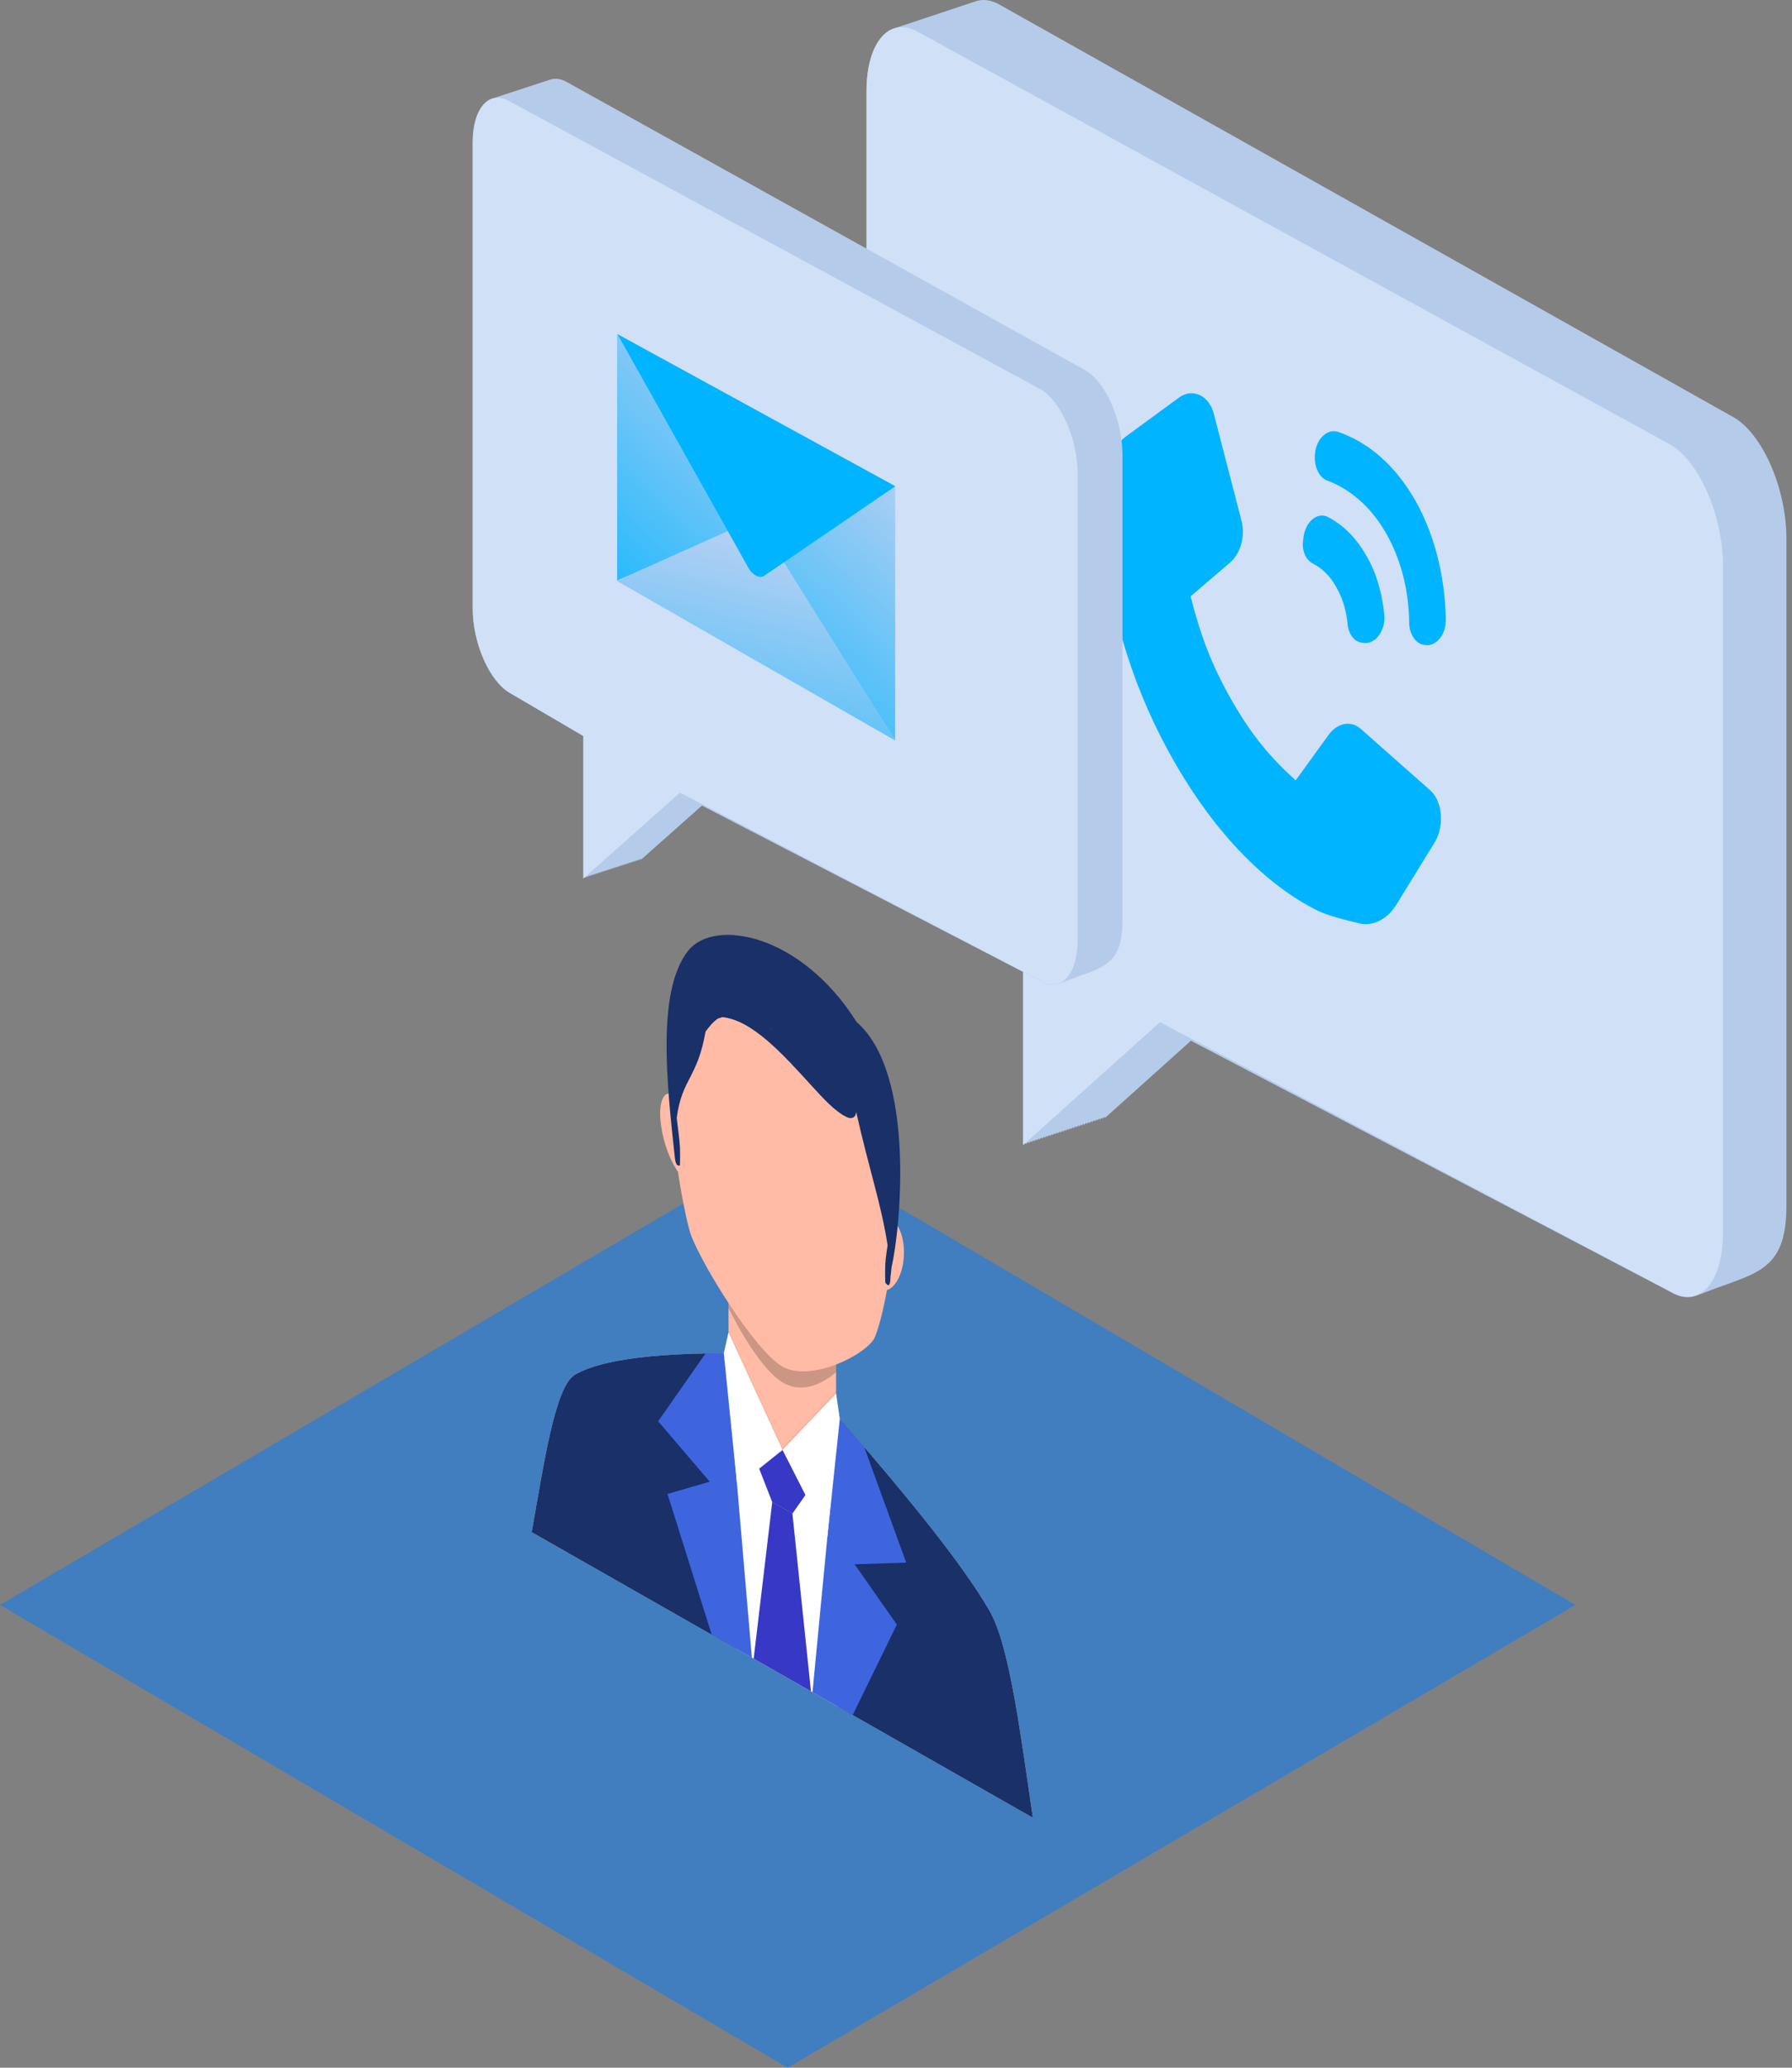
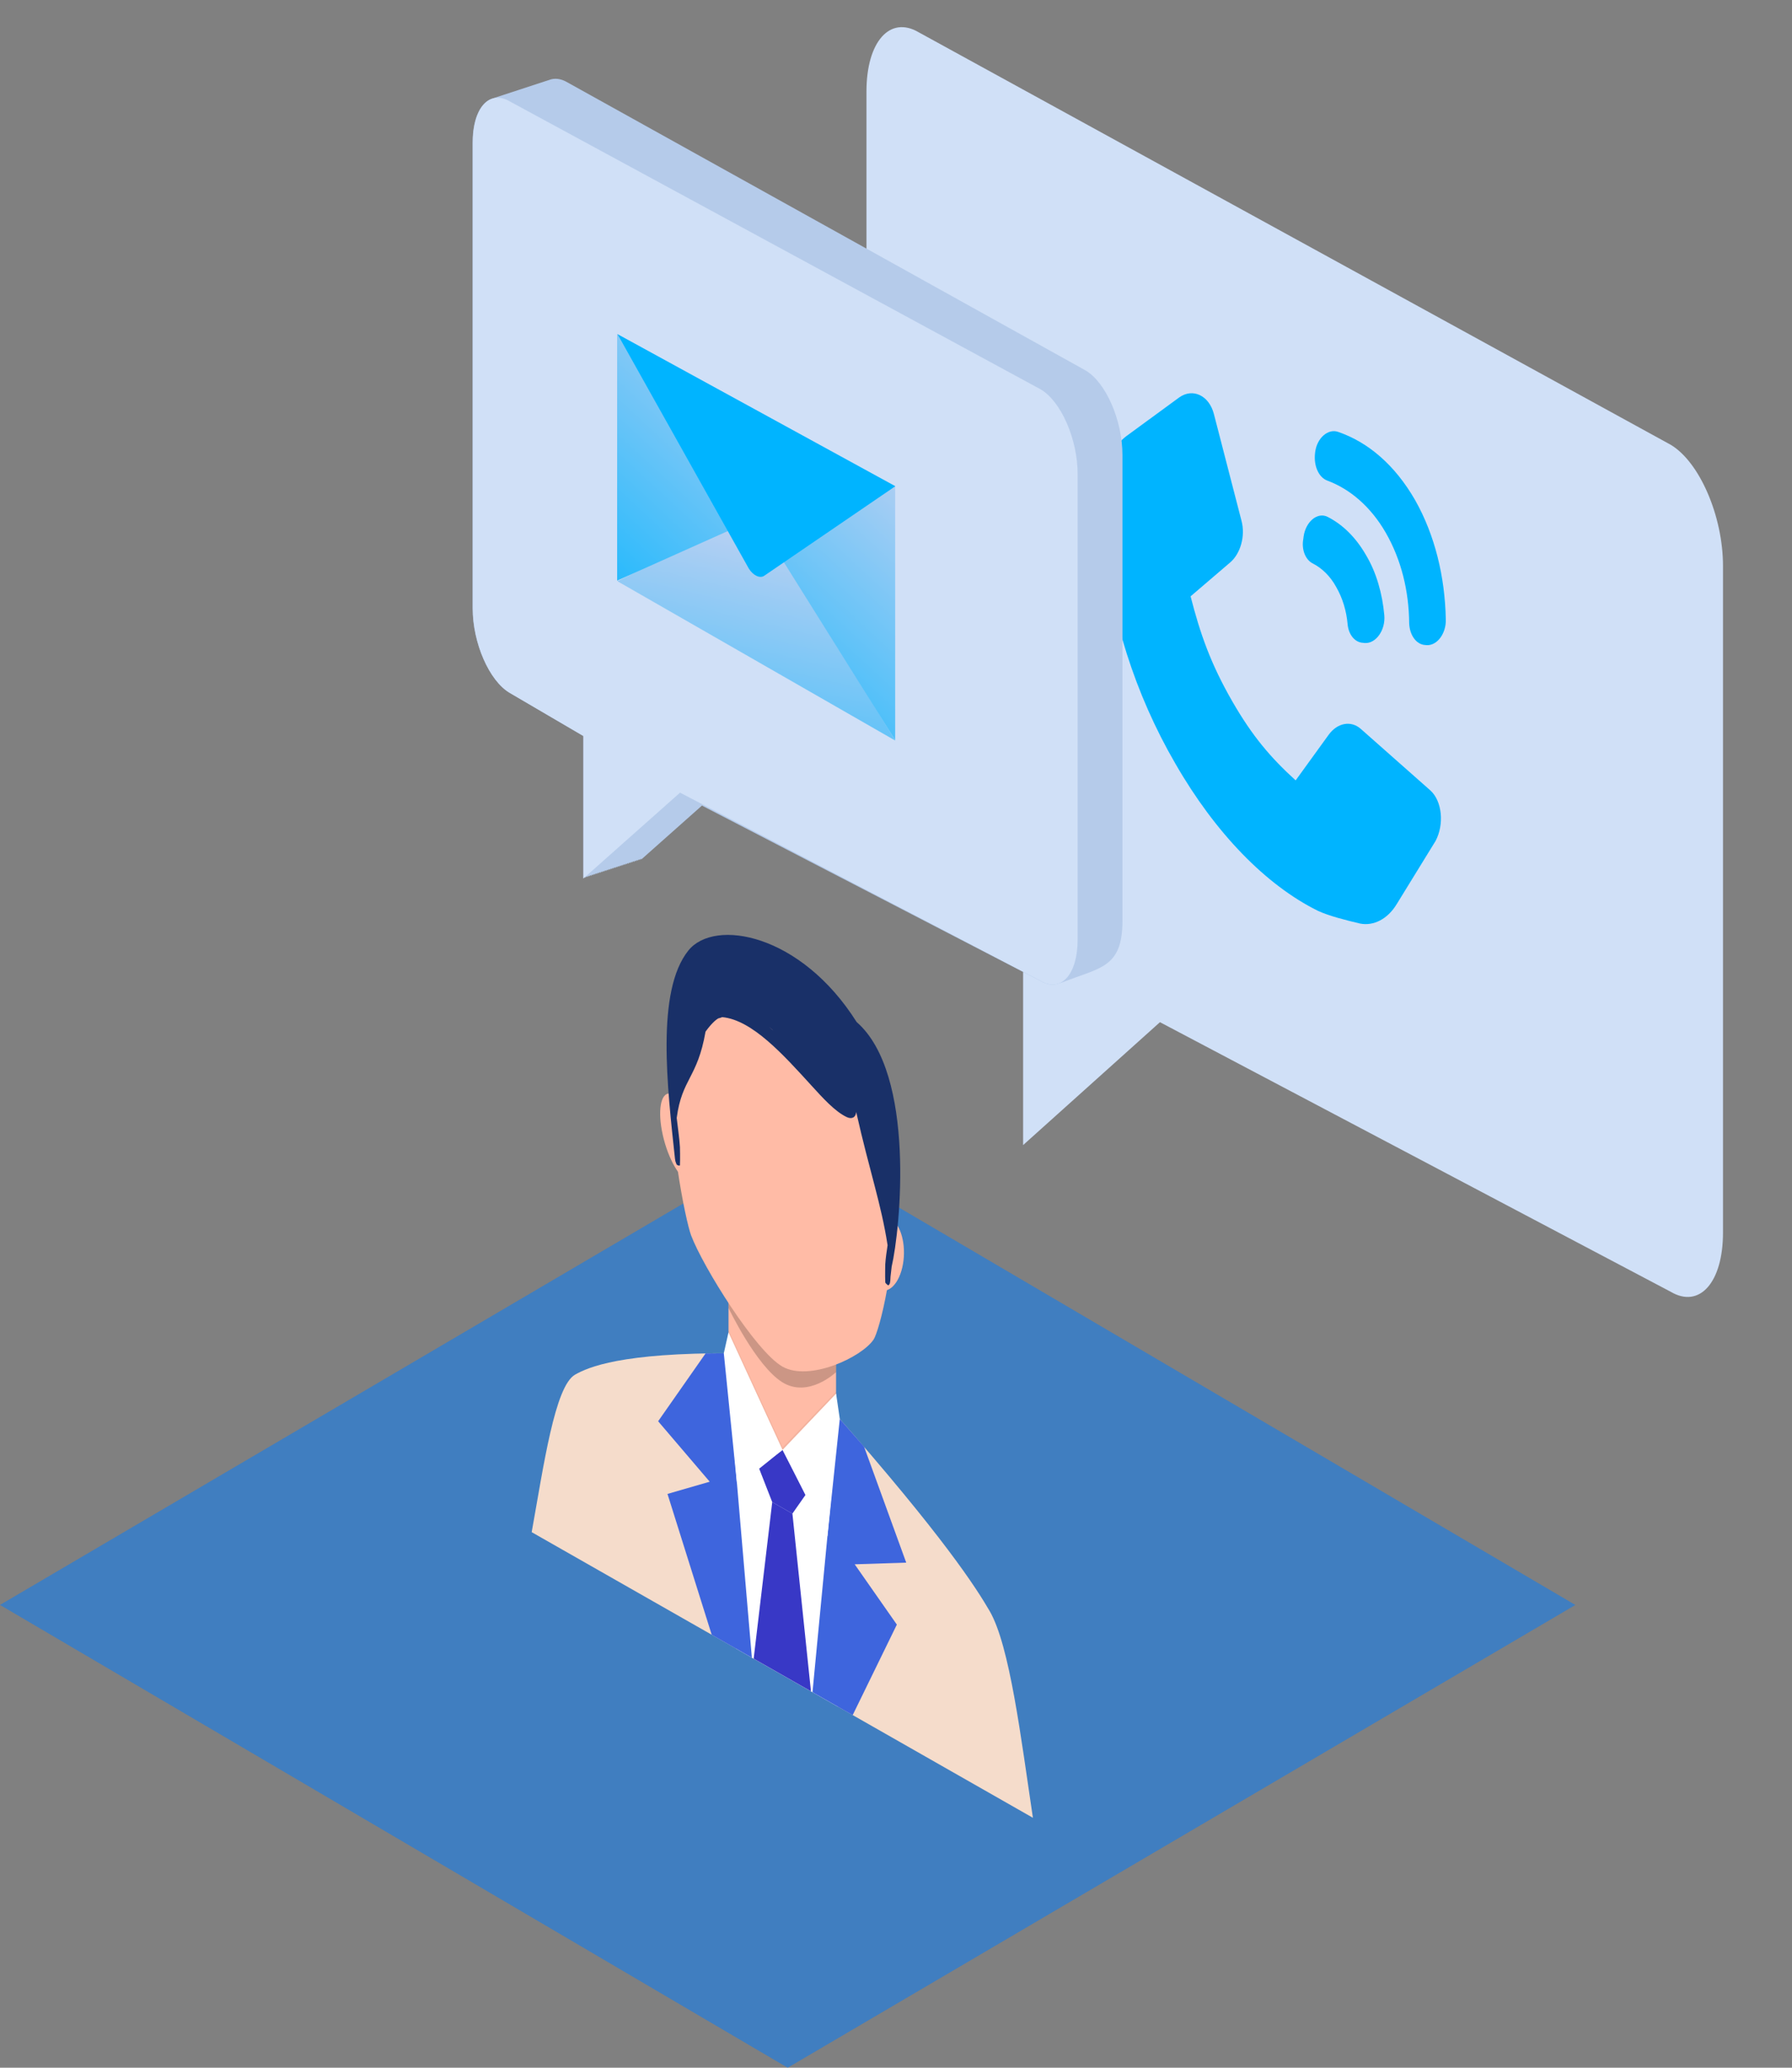
<svg xmlns="http://www.w3.org/2000/svg" width="91" height="105" viewBox="0 0 91 105" fill="none">
  <rect x="0" y="0" width="91" height="105" fill="#808080" stroke="none" />
  <path opacity="0.5" d="M40 2.50361e-06L-6.32606e-06 23.499L40 47L80 23.501L40 2.50361e-06Z" transform="translate(0 58)" fill="#007DFF" />
-   <path d="M44.057 21.203L6.804 0.262C6.321 -0.024 5.869 -0.067 5.477 0.09C5.432 0.102 5.388 0.118 5.343 0.134C5.298 0.147 5.254 0.162 5.21 0.178C5.164 0.191 5.12 0.206 5.076 0.224C5.031 0.236 4.986 0.251 4.942 0.268C4.897 0.28 4.853 0.295 4.809 0.312C4.763 0.324 4.719 0.339 4.675 0.356C4.63 0.368 4.585 0.383 4.541 0.401C4.496 0.414 4.452 0.429 4.408 0.445C4.362 0.458 4.318 0.473 4.274 0.49C4.228 0.502 4.184 0.517 4.14 0.535C4.095 0.547 4.051 0.563 4.007 0.579C3.961 0.591 3.917 0.607 3.873 0.623C3.827 0.636 3.783 0.651 3.739 0.667C3.694 0.68 3.65 0.695 3.605 0.713C3.56 0.725 3.516 0.74 3.472 0.757C3.426 0.769 3.382 0.784 3.338 0.801C3.293 0.813 3.249 0.828 3.203 0.846C3.158 0.859 3.113 0.874 3.069 0.89C3.024 0.903 2.98 0.918 2.936 0.934C2.89 0.947 2.846 0.962 2.802 0.979C2.756 0.991 2.712 1.006 2.668 1.024C2.623 1.036 2.579 1.052 2.535 1.068C2.489 1.08 2.445 1.096 2.401 1.112C2.355 1.125 2.311 1.14 2.267 1.156C2.222 1.169 2.178 1.184 2.134 1.202C2.088 1.214 2.044 1.229 2 1.246C1.954 1.258 1.91 1.273 1.866 1.29C1.821 1.302 1.777 1.317 1.732 1.335C1.687 1.348 1.643 1.363 1.599 1.379C1.553 1.392 1.509 1.407 1.465 1.423C0.597 1.662 -8.07563e-06 2.853 -8.07563e-06 4.641V38.498C-8.07563e-06 41.026 1.191 43.779 2.659 44.649L7.955 47.786V58.144L8.089 58.024V58.1L8.223 57.98V58.056L8.356 57.936V58.012L8.49 57.892V57.968L8.624 57.848V57.924L8.757 57.804V57.88L8.891 57.76V57.835L9.025 57.716V57.791L9.158 57.672V57.747L9.292 57.627V57.703L9.427 57.583V57.659L9.561 57.539V57.615L9.695 57.495V57.571L9.828 57.451V57.527L9.962 57.407V57.483L10.096 57.363V57.439L10.229 57.319V57.395L10.363 57.275V57.351L10.497 57.231V57.306L10.63 57.187V57.262L10.764 57.143V57.218L10.898 57.099V57.174L11.031 57.054V57.13L11.165 57.01V57.086L11.299 56.966V57.042L11.432 56.922V56.998L11.566 56.878V56.954L11.7 56.834V56.91L11.834 56.79V56.866L11.967 56.746V56.822L12.101 56.702V56.778L16.474 52.849L40.834 65.605C41.318 65.892 41.77 65.935 42.162 65.778C42.207 65.765 42.251 65.75 42.295 65.732C42.341 65.72 42.385 65.705 42.429 65.688C45.095 64.619 46.715 64.663 46.715 61.222V27.366C46.715 24.827 45.525 22.074 44.057 21.203Z" transform="translate(44.002)" fill="#B5CBEA" />
  <path d="M40.837 21.205L2.659 0.264C1.191 -0.605 -6.56145e-06 0.738 -6.56145e-06 3.266V37.123C-6.56145e-06 39.65 1.191 42.404 2.659 43.274L7.955 46.411V56.769L14.904 50.528L40.837 64.216C42.305 65.086 43.496 63.743 43.496 61.215V27.358C43.496 24.831 42.305 22.076 40.837 21.205Z" transform="translate(44 1.379)" fill="#D0E0F7" />
  <path d="M16.62 20.174L13.081 17.044C12.584 16.604 11.891 16.736 11.452 17.341L9.774 19.659C8.505 18.506 7.577 17.42 6.552 15.639C5.456 13.731 4.925 12.213 4.439 10.313L6.442 8.598C6.974 8.15 7.226 7.255 7.027 6.489L5.624 1.062C5.381 0.111 4.549 -0.278 3.861 0.213L1.172 2.181C0.553 2.649 0.13 3.495 0.073 4.412C0.011 5.359 -0.039 6.574 0.042 7.418C0.338 11.232 1.612 15.275 3.665 18.807C5.695 22.338 8.263 24.973 10.892 26.277C11.473 26.549 12.344 26.763 13.046 26.93C13.731 27.066 14.448 26.699 14.904 25.945L16.879 22.735C17.325 21.892 17.215 20.718 16.62 20.174Z" transform="translate(56.021 19.969)" fill="#00B4FF" />
  <path d="M0.499 2.431C0.954 2.66 1.39 3.066 1.698 3.634C2.028 4.208 2.216 4.854 2.275 5.516C2.323 6.058 2.652 6.451 3.065 6.465L3.151 6.475C3.715 6.507 4.206 5.817 4.139 5.064C4.04 3.982 3.746 2.907 3.211 2.013C2.681 1.09 2.009 0.451 1.266 0.072C0.75 -0.194 0.148 0.305 0.04 1.07L0.026 1.186C-0.076 1.713 0.127 2.24 0.499 2.431Z" transform="translate(66.158 26.178)" fill="#00B4FF" />
  <path d="M0.623 2.506C1.776 2.932 2.835 3.823 3.604 5.158C4.39 6.526 4.78 8.118 4.793 9.756C4.815 10.356 5.153 10.839 5.611 10.86L5.676 10.867C6.218 10.898 6.682 10.263 6.652 9.545C6.609 7.395 6.102 5.285 5.097 3.506C4.074 1.725 2.717 0.563 1.183 0.037C0.678 -0.139 0.122 0.338 0.022 1.04L0.012 1.128C-0.061 1.777 0.205 2.343 0.623 2.506Z" transform="translate(66.767 21.894)" fill="#00B4FF" />
  <path fill-rule="evenodd" clip-rule="evenodd" d="M10.182 0.001C4.556 -0.027 2.869 0.707 2.202 1.088C1.174 1.674 0.606 5.721 1.85067e-06 9.086L12.727 16.338L25.452 23.59C24.847 19.535 24.278 14.84 23.25 13.082C22.584 11.94 20.957 9.363 15.332 2.979L10.182 0.001Z" transform="translate(27 68.718)" fill="#F5DCCB" />
-   <path fill-rule="evenodd" clip-rule="evenodd" d="M10.182 0.001C4.558 -0.027 2.869 0.707 2.202 1.088C1.174 1.674 0.606 5.721 1.85067e-06 9.086L12.727 16.338L25.452 23.59C24.847 19.535 24.278 14.84 23.25 13.082C22.584 11.94 20.957 9.363 15.332 2.979L10.182 0.001Z" transform="translate(27 68.718)" fill="#193068" />
  <path fill-rule="evenodd" clip-rule="evenodd" d="M3.36485e-07 2.087V7.468V10.125C1.502 13.271 3.96 14.753 5.462 13.238V10.582V5.201C5.462 0.861 3.36485e-07 -2.254 3.36485e-07 2.087Z" transform="translate(36.995 60.188)" fill="#FFBBA6" />
  <path fill-rule="evenodd" clip-rule="evenodd" d="M0.507 0.004C0.988 0.073 1.599 1.126 1.874 2.355C2.148 3.584 1.98 4.523 1.499 4.453C1.018 4.382 0.406 3.332 0.132 2.102C-0.143 0.873 0.026 -0.067 0.507 0.004Z" transform="translate(33.524 55.53)" fill="#FFBBA6" />
  <path fill-rule="evenodd" clip-rule="evenodd" d="M1.499 0.213C1.016 -0.266 0.406 0.089 0.132 1.007C-0.143 1.923 0.026 3.054 0.507 3.532C0.988 4.011 1.599 3.656 1.874 2.738C2.148 1.822 1.98 0.693 1.499 0.213Z" transform="translate(43.899 61.797)" fill="#FFBBA6" />
  <path fill-rule="evenodd" clip-rule="evenodd" d="M3.811 0.758C3.811 0.758 7.23442e-06 -0.242 7.23442e-06 0.055C7.23442e-06 0.353 1.45 10.85 1.45 10.85L6.624 13.799L7.216 4.211L3.811 0.758Z" transform="translate(35.93 72.868)" fill="white" />
  <path fill-rule="evenodd" clip-rule="evenodd" d="M3.574 4.37168e-06V1.595L4.76 15.459L2.721 14.295L0.475 7.143L2.619 6.523L-2.86012e-06 3.453L2.408 0.01L3.574 4.37168e-06Z" transform="translate(33.421 68.719)" fill="#3E65DD" />
  <path fill-rule="evenodd" clip-rule="evenodd" d="M1.198 -7.73451e-06V1.585L-7.73915e-06 14.091L2.041 15.254L4.284 10.658L2.143 7.596L4.76 7.511L2.62 1.624L1.198 -7.73451e-06Z" transform="translate(41.259 71.84)" fill="#3E65DD" />
  <path fill-rule="evenodd" clip-rule="evenodd" d="M7.06618e-06 0.955L0.662 2.652C1.003 2.847 1.345 3.041 1.687 3.237L2.349 2.292L1.188 -5.04424e-07L7.06618e-06 0.955Z" transform="translate(38.552 73.625)" fill="#3838C6" />
  <path fill-rule="evenodd" clip-rule="evenodd" d="M0.943 3.69911e-06L-6.72969e-06 7.952L2.909 9.609L1.968 0.585L0.943 3.69911e-06Z" transform="translate(38.272 76.276)" fill="#3838C6" />
  <path fill-rule="evenodd" clip-rule="evenodd" d="M0.238 9.75221e-06L-5.38376e-06 1.062L0.668 7.678L2.984 5.97L0.238 9.75221e-06Z" transform="translate(36.756 67.657)" fill="white" />
  <path opacity="0.2" d="M3.36485e-07 -2.52212e-06V0.253C3.36485e-07 0.253 1.395 3.183 2.726 4.019C4.056 4.854 5.462 3.511 5.462 3.511V3.121" transform="translate(36.995 66.168)" fill="black" />
  <path fill-rule="evenodd" clip-rule="evenodd" d="M5.696 0.862C-2.708 -3.928 0.513 12.745 1.062 14.195C1.667 15.794 4.338 20.078 5.696 20.852C7.053 21.626 9.723 20.385 10.329 19.476C10.878 18.652 14.099 5.65 5.696 0.862Z" transform="translate(34.035 48.543)" fill="#FFBBA6" />
  <path d="M9.651 4.424C6.813 -0.072 2.43 -0.853 1.107 0.792C-0.548 2.85 0.037 7.741 0.429 11.39C0.429 11.384 0.429 11.38 0.429 11.374C0.433 11.412 0.438 11.45 0.447 11.49C0.452 11.521 0.499 11.628 0.509 11.654C0.523 11.694 0.625 11.717 0.659 11.716C0.671 11.716 0.677 11.698 0.678 11.682C0.693 11.388 0.68 10.781 0.678 10.774C0.648 10.285 0.568 9.785 0.514 9.295C0.78 7.286 1.566 7.282 1.978 4.912C2.065 4.788 2.159 4.672 2.256 4.563C2.369 4.439 2.485 4.324 2.622 4.24C2.693 4.224 2.762 4.202 2.828 4.175C4.355 4.324 5.931 6.087 7.372 7.667C7.924 8.27 8.543 8.965 9.15 9.252C9.409 9.373 9.609 9.267 9.629 8.994C10.319 12.052 10.888 13.611 11.223 15.758C11.176 16.072 11.128 16.381 11.105 16.716C11.105 16.723 11.089 17.314 11.105 17.625C11.105 17.643 11.11 17.668 11.124 17.682C11.157 17.723 11.26 17.817 11.274 17.792C11.284 17.775 11.331 17.724 11.336 17.7C11.362 17.584 11.367 17.477 11.372 17.35C11.39 17.189 11.412 17.019 11.43 16.844C11.868 14.976 12.673 7.055 9.651 4.424ZM5.349 4.802C5.302 4.755 5.255 4.711 5.207 4.667C5.278 4.729 5.348 4.792 5.418 4.858C5.396 4.839 5.373 4.821 5.349 4.802Z" transform="translate(33.85 47.475)" fill="#193068" />
  <path fill-rule="evenodd" clip-rule="evenodd" d="M2.717 2.18584e-06L2.905 1.285L2.277 7.244L6.39321e-06 2.855L2.717 2.18584e-06Z" transform="translate(39.741 70.769)" fill="white" />
  <path opacity="0.05" d="M3.36485e-07 0.105L2.745 6.074L5.462 3.218V3.113L2.745 5.949L3.36485e-07 4.20354e-06V0.105Z" transform="translate(36.995 67.552)" fill="black" />
-   <path opacity="0.1" fill-rule="evenodd" clip-rule="evenodd" d="M0.006 3.69911e-06L1.031 0.585L1.035 0.631L4.20606e-06 0.041L0.006 3.69911e-06Z" transform="translate(39.209 76.276)" fill="black" />
  <path d="M31.122 14.808L4.816 0.183C4.475 -0.017 4.156 -0.047 3.879 0.063C3.848 0.072 3.816 0.082 3.785 0.094C3.753 0.102 3.722 0.113 3.689 0.124C3.658 0.133 3.626 0.144 3.595 0.156C3.563 0.165 3.532 0.175 3.501 0.187C3.469 0.196 3.437 0.206 3.405 0.218C3.373 0.226 3.342 0.237 3.311 0.249C3.279 0.257 3.248 0.268 3.216 0.28C3.183 0.289 3.152 0.3 3.121 0.311C3.089 0.32 3.058 0.33 3.026 0.342C2.995 0.351 2.962 0.361 2.931 0.374C2.899 0.382 2.868 0.393 2.836 0.404C2.805 0.413 2.774 0.424 2.742 0.435C2.709 0.444 2.678 0.454 2.647 0.466C2.615 0.475 2.584 0.485 2.552 0.498C2.521 0.506 2.489 0.517 2.457 0.528C2.425 0.537 2.394 0.548 2.362 0.559C2.331 0.568 2.299 0.579 2.268 0.591C2.235 0.6 2.204 0.61 2.173 0.622C2.141 0.63 2.11 0.641 2.078 0.653C2.046 0.661 2.015 0.672 1.983 0.683C1.951 0.692 1.92 0.703 1.888 0.715C1.857 0.724 1.825 0.734 1.794 0.746C1.762 0.755 1.73 0.765 1.698 0.777C1.667 0.785 1.636 0.796 1.604 0.807C1.572 0.816 1.541 0.827 1.508 0.839C1.477 0.848 1.446 0.858 1.414 0.87C1.382 0.879 1.351 0.889 1.319 0.901C1.288 0.909 1.256 0.92 1.224 0.933C1.193 0.941 1.161 0.952 1.13 0.963C1.098 0.972 1.067 0.983 1.035 0.994C0.421 1.161 7.12809e-07 1.993 7.12809e-07 3.241V26.886C7.12809e-07 28.651 0.841 30.574 1.877 31.182L5.617 33.373V40.607L5.712 40.523V40.576L5.807 40.492V40.545L5.902 40.461V40.514L5.997 40.431V40.483L6.091 40.4V40.453L6.187 40.369V40.422L6.281 40.338V40.391L6.376 40.307V40.36L6.471 40.277V40.33L6.565 40.246V40.299L6.661 40.215V40.268L6.755 40.184V40.237L6.85 40.154V40.206L6.945 40.123V40.176L7.039 40.092V40.145L7.135 40.061V40.114L7.229 40.03V40.083L7.324 40V40.053L7.419 39.969V40.022L7.513 39.938V39.991L7.609 39.907V39.96L7.703 39.876V39.929L7.798 39.846V39.899L7.893 39.815V39.868L7.988 39.784V39.837L8.083 39.753V39.806L8.178 39.722V39.775L8.272 39.692V39.745L8.367 39.661V39.714L8.462 39.63V39.683L8.557 39.599V39.652L11.645 36.909L28.847 45.818C29.19 46.018 29.508 46.046 29.785 45.937C29.817 45.928 29.848 45.917 29.879 45.906C29.911 45.897 29.942 45.887 29.974 45.875C31.857 45.129 33 45.16 33 42.758V19.112C32.998 17.339 32.158 15.416 31.122 14.808Z" transform="translate(24 4)" fill="#B5CBEA" />
  <path d="M28.837 14.809L1.877 0.185C0.841 -0.422 -4.63326e-06 0.516 -4.63326e-06 2.281V25.926C-4.63326e-06 27.691 0.841 29.614 1.877 30.222L5.617 32.412V39.646L10.524 35.288L28.837 44.847C29.873 45.456 30.714 44.517 30.714 42.751V19.106C30.713 17.34 29.873 15.417 28.837 14.809Z" transform="translate(24.01 4.963)" fill="#D0E0F7" />
  <path d="M7.049 -1.78981e-06L-9.16296e-06 3.445L14.119 11.544" transform="translate(31.349 26.066)" fill="url(#paint0_linear)" />
  <path d="M7.07 9.357L14.118 20.622V7.725L7.72564e-06 -6.44332e-06V12.523L7.07 9.357Z" transform="translate(31.339 16.961)" fill="url(#paint1_linear)" />
  <path d="M6.664 11.898C6.879 12.248 7.227 12.414 7.442 12.271L14.097 7.725V7.715L1.61699e-06 -6.08536e-06L6.664 11.898Z" transform="translate(31.36 16.971)" fill="#00B4FF" />
  <defs>
    <linearGradient id="paint0_linear" x2="1" gradientUnits="userSpaceOnUse" gradientTransform="matrix(16.18 -15.935 23.314 5.528 -18.504 14.616)">
      <stop stop-color="#00B4FF" />
      <stop offset="1" stop-color="#B8D0F2" />
    </linearGradient>
    <linearGradient id="paint1_linear" x2="1" gradientUnits="userSpaceOnUse" gradientTransform="matrix(12.99 -13.691 14.062 12.941 -7.487 11.485)">
      <stop stop-color="#00B4FF" />
      <stop offset="1" stop-color="#B8D0F2" />
    </linearGradient>
  </defs>
</svg>